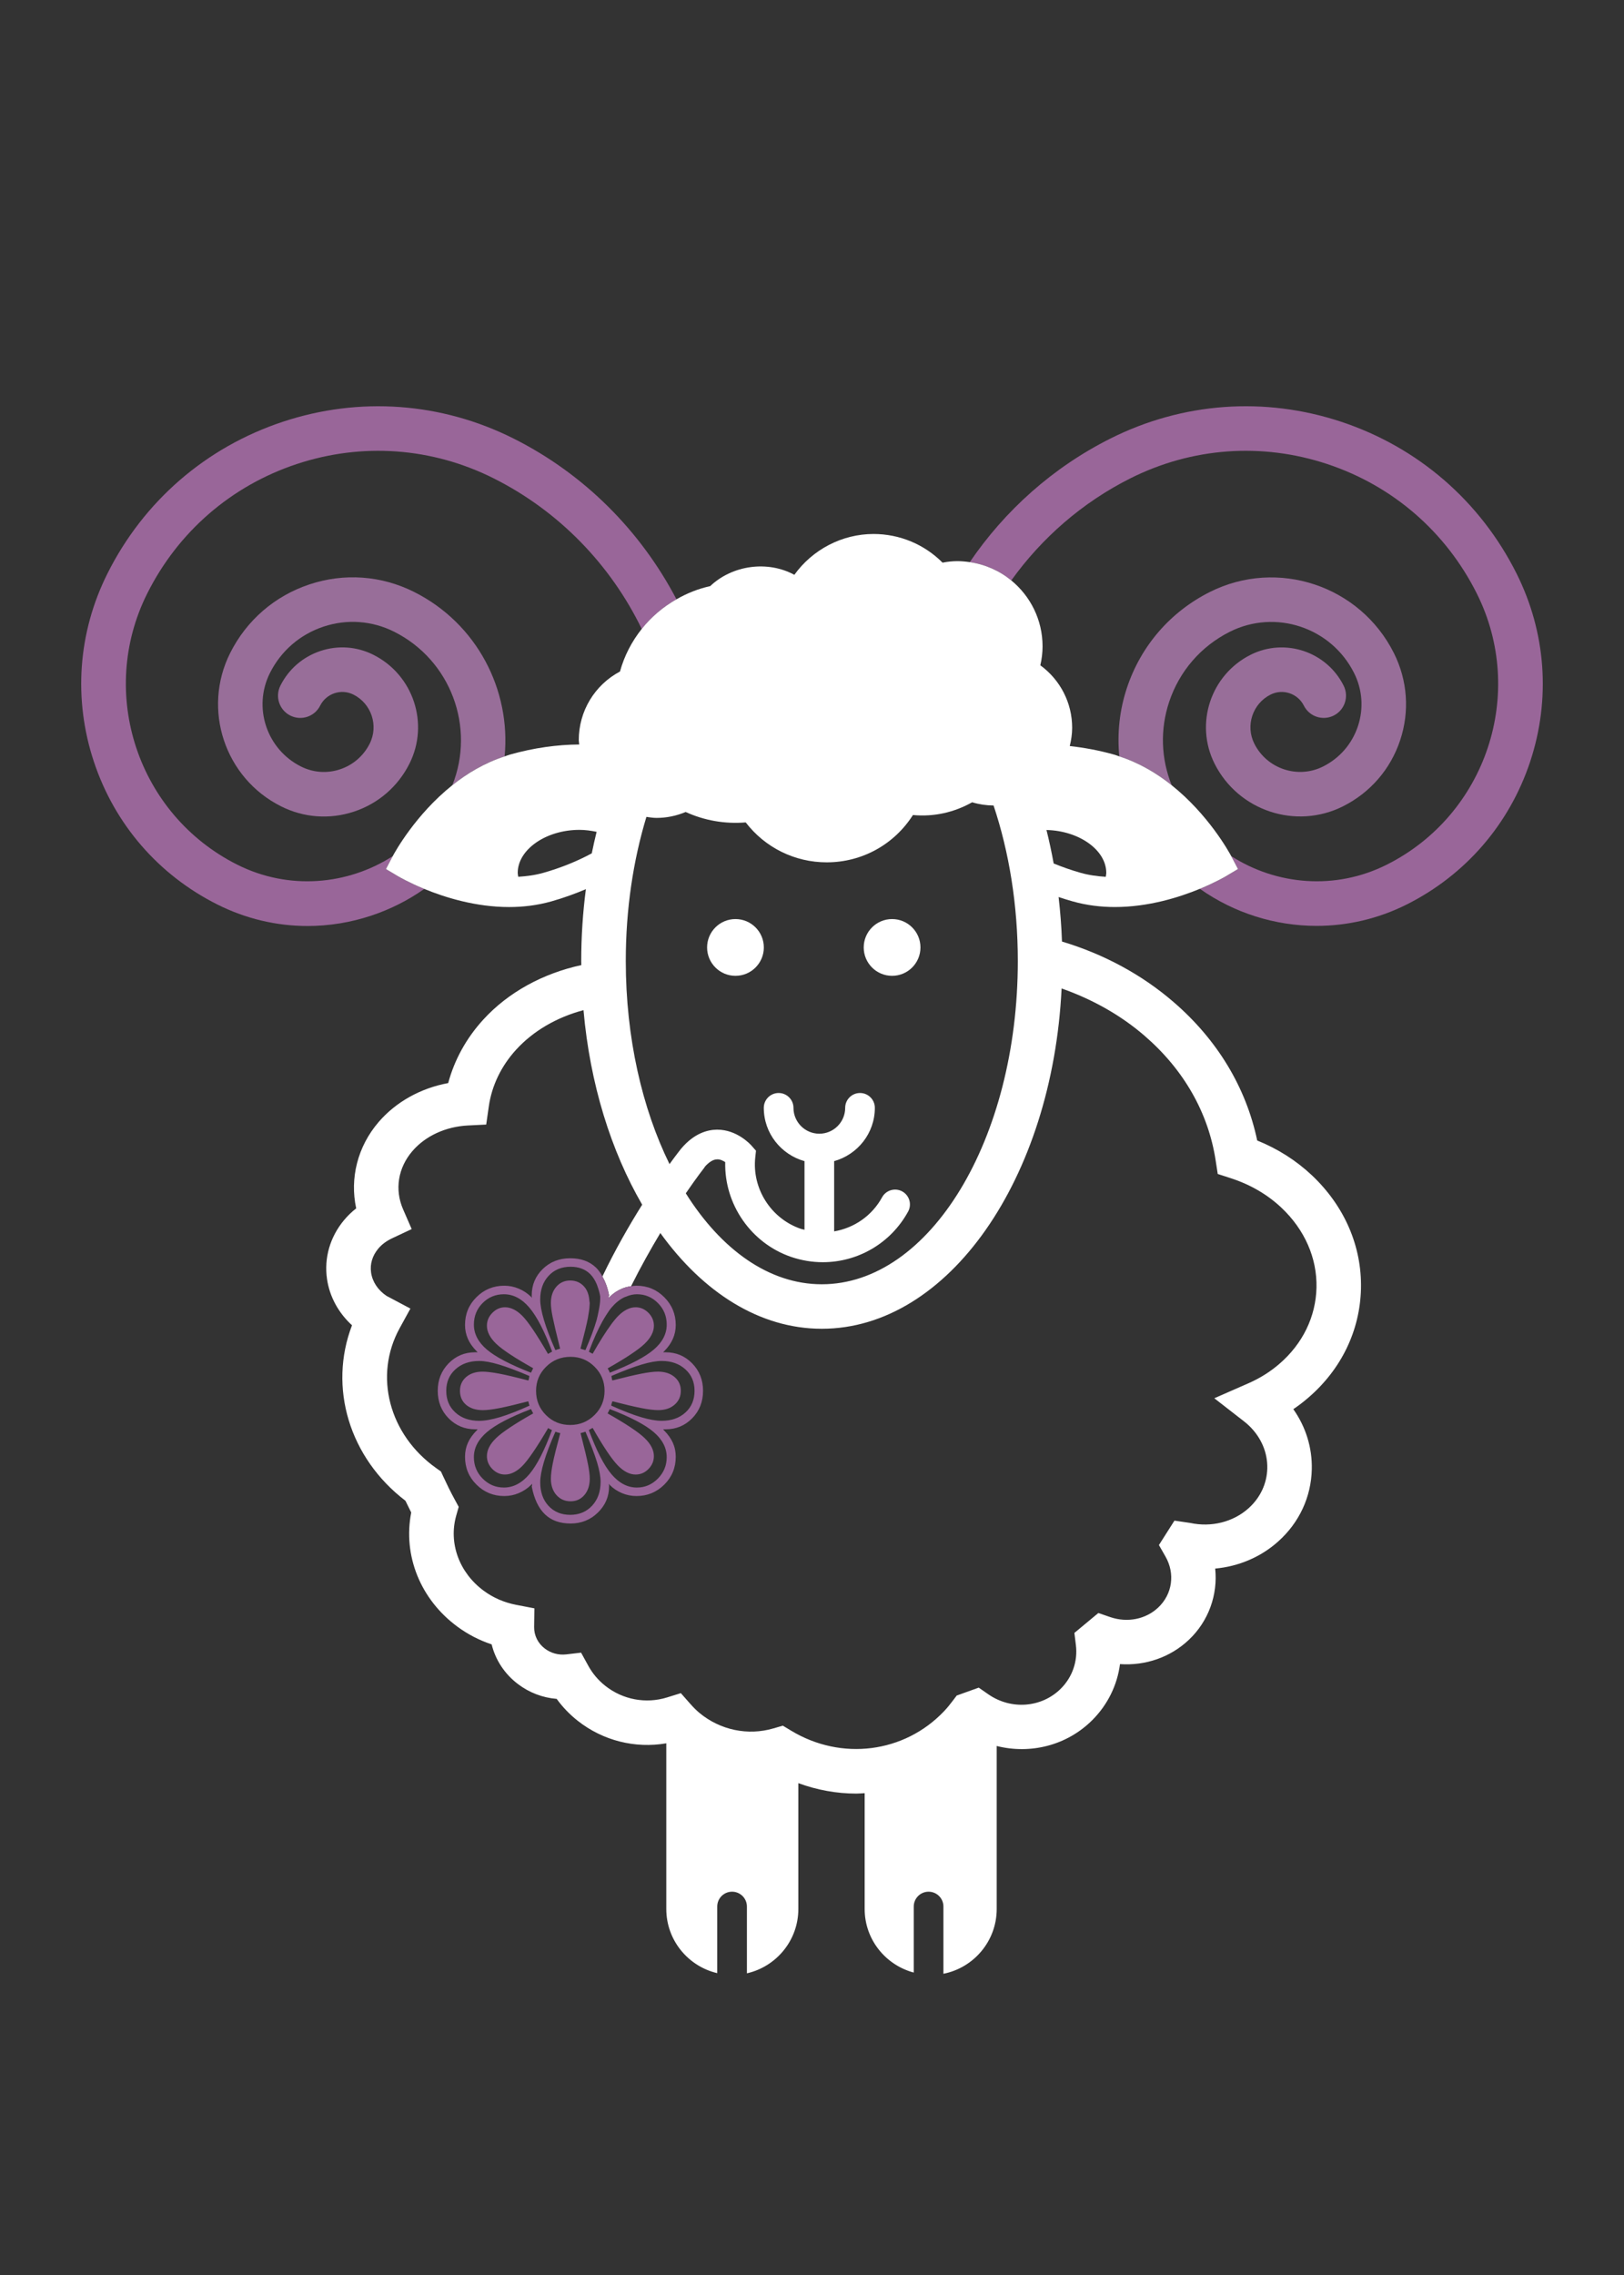
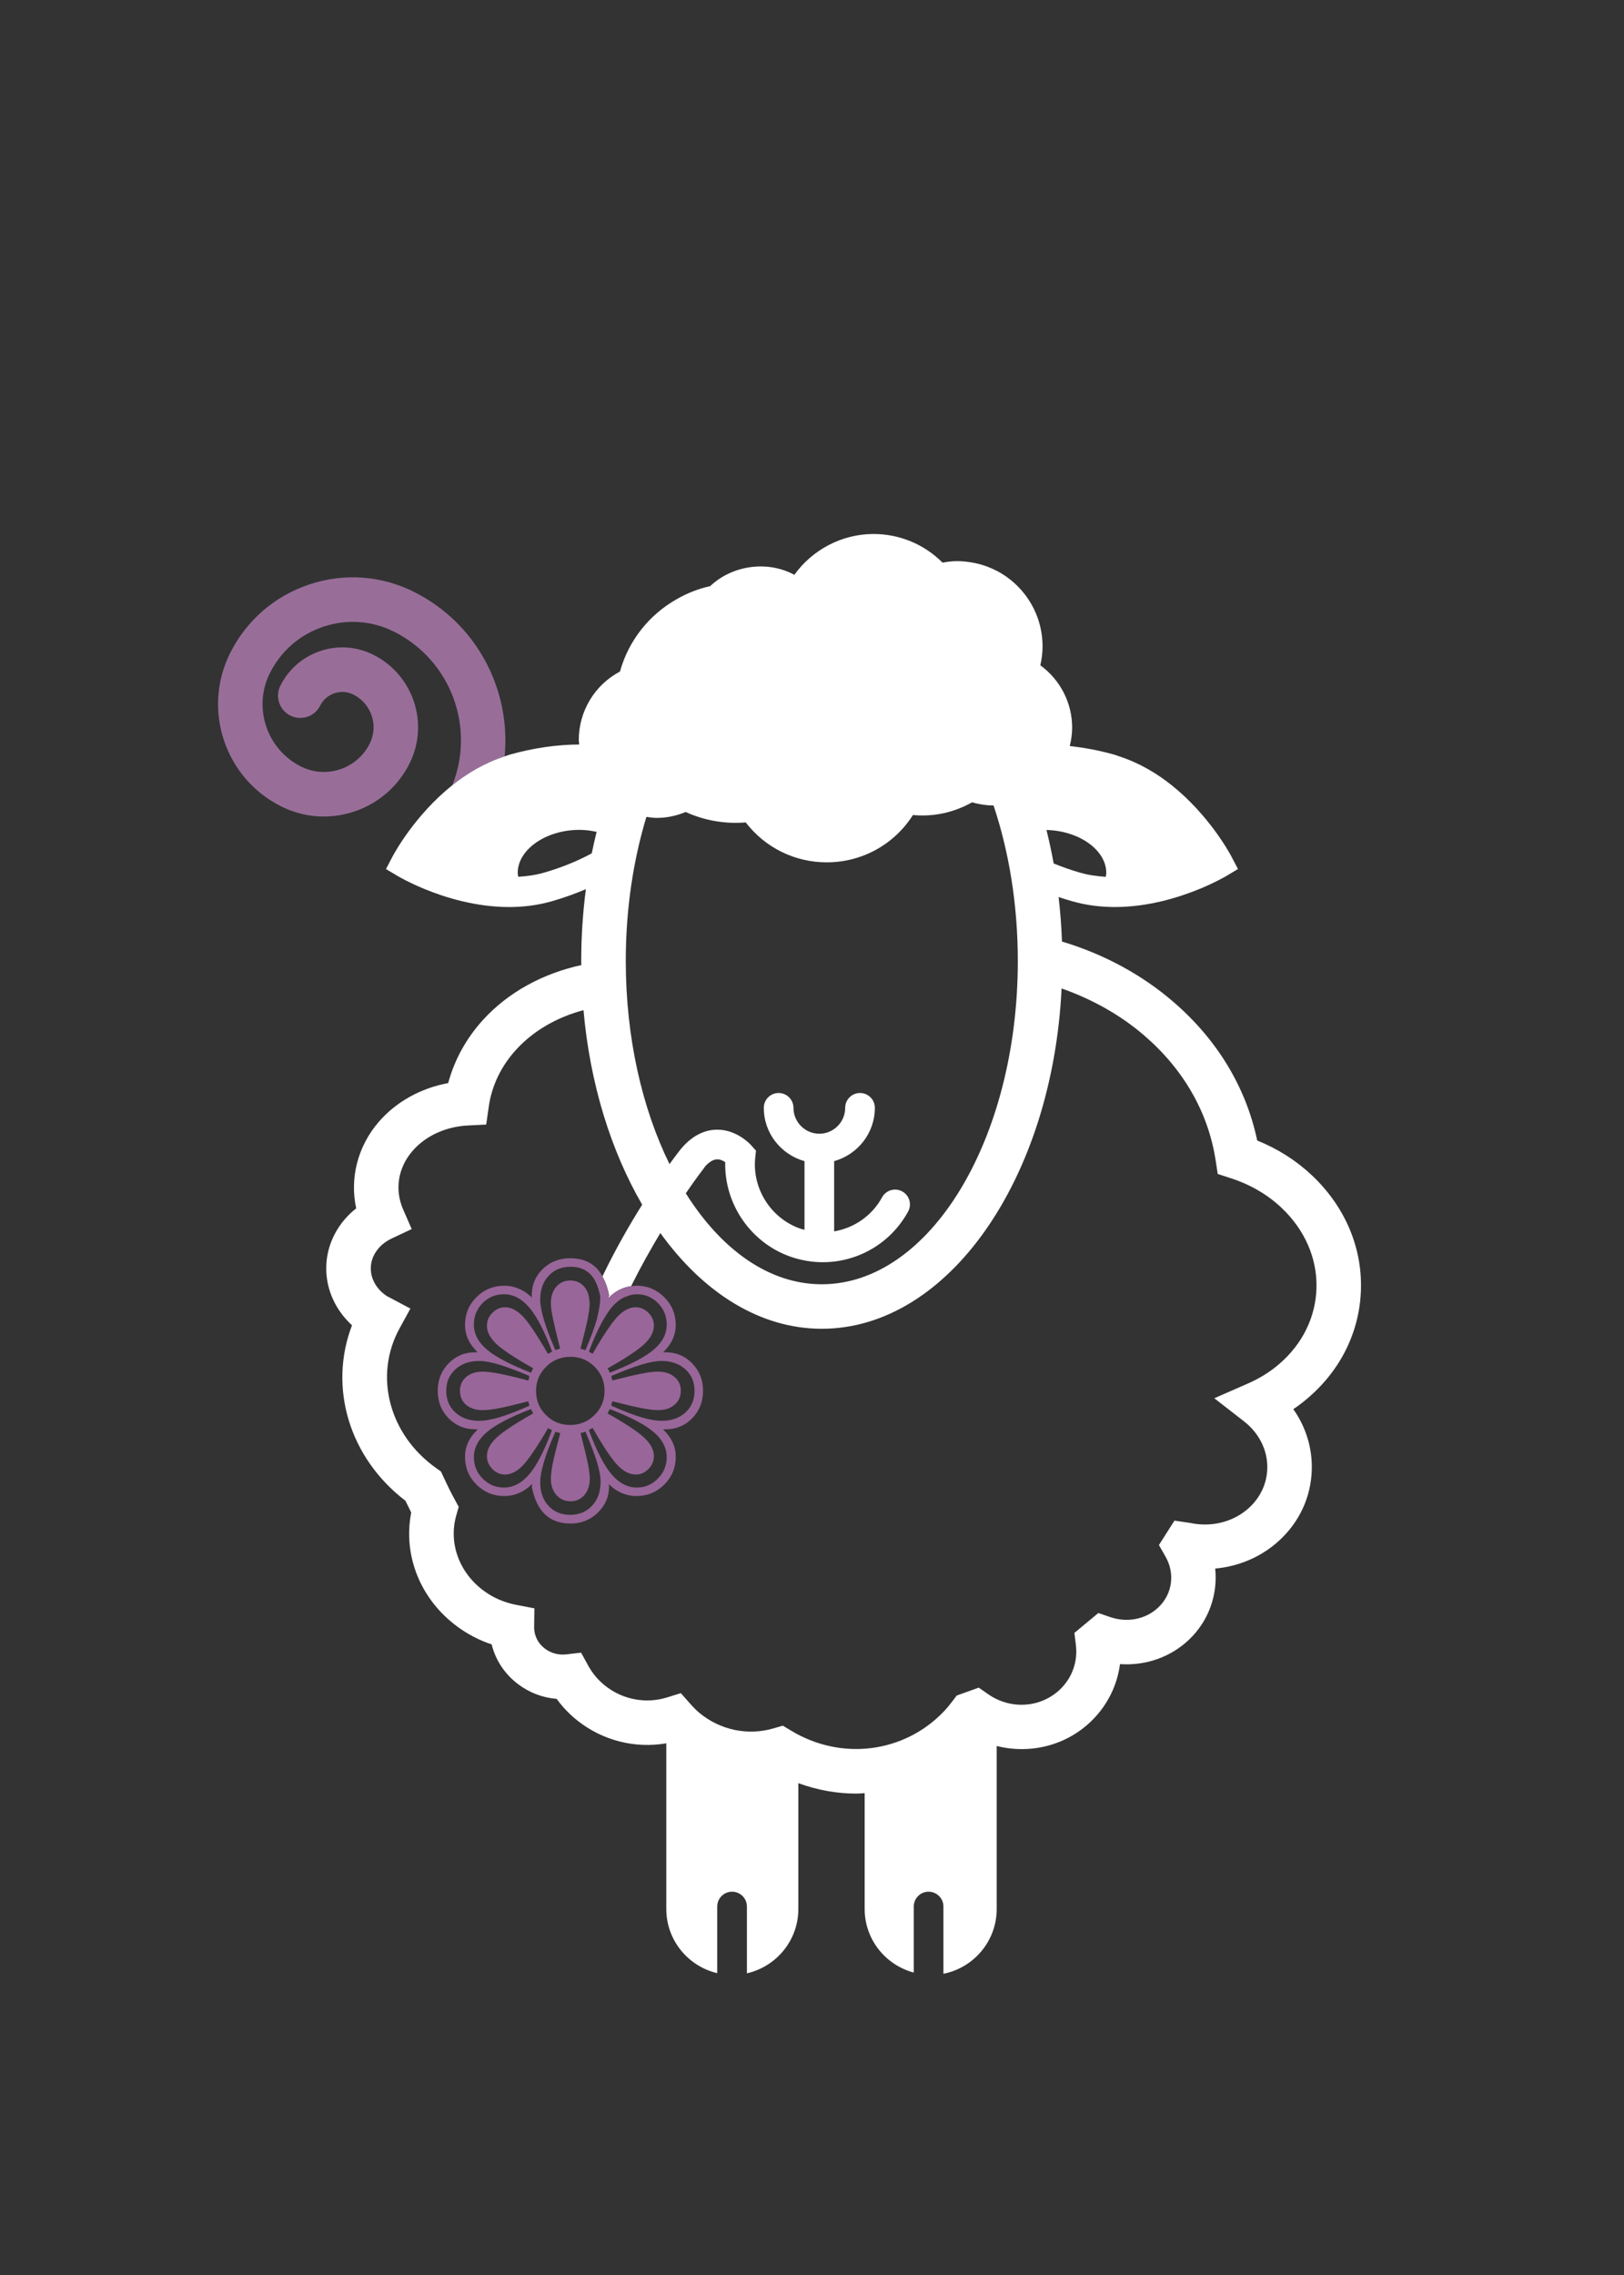
<svg xmlns="http://www.w3.org/2000/svg" version="1.1" id="Ebene_1" x="0px" y="0px" width="200px" height="280px" viewBox="0 0 200 280" enable-background="new 0 0 200 280" xml:space="preserve">
  <rect x="0" y="0" width="200" height="280" fill="#333333" stroke="none" />
  <g>
-     <path fill="#996699" d="M47.537,106.963l0.805-1.534c0.003-0.009,0.024-0.045,0.033-0.063c-5.567,3.577-12.817,4.232-19.149,1.058   c-12.263-6.148-17.238-21.125-11.09-33.387c3.805-7.589,10.336-13.242,18.391-15.918c8.059-2.674,16.673-2.053,24.261,1.75   c8.057,4.039,14.411,10.64,18.247,18.545c1.174-1.476,2.633-2.709,4.276-3.649c-4.405-8.411-11.352-15.426-20.065-19.793   c-8.899-4.462-19.003-5.19-28.445-2.053c-9.447,3.139-17.105,9.766-21.565,18.664c-3.634,7.249-4.228,15.479-1.671,23.173   c2.556,7.695,7.956,13.935,15.205,17.567c3.507,1.76,7.294,2.647,11.105,2.647c2.634,0,5.28-0.424,7.852-1.278   c2.358-0.783,4.549-1.894,6.523-3.286c-1.883-0.777-3.086-1.477-3.222-1.557L47.537,106.963z" />
    <path fill="#986E99" d="M50.997,72.854c-4.029-2.022-8.608-2.352-12.886-0.929c-4.279,1.42-7.748,4.423-9.769,8.453   c-3.473,6.927-0.664,15.387,6.264,18.86c2.814,1.413,6.012,1.643,9,0.649c2.989-0.992,5.412-3.09,6.823-5.905   c2.467-4.919,0.471-10.928-4.448-13.394c-2.039-1.022-4.354-1.19-6.513-0.469c-2.162,0.718-3.917,2.236-4.938,4.271   c-0.68,1.354-0.132,3,1.221,3.679c1.354,0.68,3.001,0.132,3.678-1.222c0.755-1.503,2.591-2.116,4.096-1.36   c2.216,1.111,3.116,3.819,2.006,6.038c-0.756,1.506-2.053,2.629-3.653,3.16c-1.597,0.534-3.31,0.408-4.814-0.347   c-4.226-2.118-5.94-7.28-3.822-11.504c1.365-2.723,3.707-4.75,6.598-5.71c2.889-0.96,5.979-0.737,8.701,0.627   c6.984,3.5,10.019,11.77,7.163,18.895c1.825-1.461,3.98-2.745,6.44-3.549C62.935,84.938,58.755,76.743,50.997,72.854" />
-     <path fill="#996699" d="M186.765,70.582c-4.46-8.898-12.119-15.524-21.564-18.664c-9.444-3.137-19.546-2.409-28.444,2.053   c-7.081,3.549-12.995,8.847-17.33,15.218c1.921,0.279,3.681,1.071,5.117,2.248c3.76-5.236,8.748-9.599,14.67-12.567   c7.589-3.805,16.204-4.428,24.262-1.75c8.056,2.676,14.586,8.328,18.392,15.918c6.146,12.261,1.173,27.238-11.09,33.386   c-6.331,3.173-13.584,2.518-19.152-1.061c0.011,0.019,0.03,0.057,0.034,0.065l0.805,1.534l-1.489,0.885   c-0.136,0.08-1.331,0.775-3.204,1.548c4.195,2.957,9.232,4.559,14.374,4.559c3.735-0.001,7.528-0.847,11.09-2.631   c7.248-3.634,12.646-9.874,15.204-17.569C190.992,86.061,190.399,77.831,186.765,70.582" />
-     <path fill="#986E99" d="M143.981,86.396c1.258-3.786,3.915-6.854,7.479-8.643c5.618-2.816,12.483-0.537,15.3,5.083   c1.026,2.045,1.194,4.37,0.472,6.542c-0.722,2.173-2.246,3.935-4.292,4.961c-3.112,1.558-6.909,0.295-8.469-2.814   c-1.111-2.217-0.211-4.926,2.006-6.038c1.502-0.753,3.342-0.143,4.096,1.36c0.68,1.353,2.326,1.901,3.679,1.221   c1.353-0.678,1.899-2.324,1.222-3.679c-2.11-4.205-7.242-5.91-11.453-3.802c-4.917,2.466-6.913,8.475-4.447,13.395   c2.914,5.811,10.013,8.169,15.823,5.256c3.354-1.683,5.855-4.57,7.037-8.133c1.184-3.56,0.909-7.37-0.773-10.727   c-4.173-8.319-14.331-11.693-22.654-7.523c-4.875,2.443-8.508,6.639-10.225,11.813c-0.917,2.759-1.212,5.62-0.935,8.427   c2.463,0.803,4.621,2.089,6.45,3.55C142.981,93.373,142.856,89.781,143.981,86.396" />
-     <path fill="#FFFFFF" d="M90.574,120.102c1.93,0,3.494-1.564,3.494-3.493c0-1.929-1.564-3.493-3.494-3.493   c-1.928,0-3.493,1.563-3.493,3.493C87.081,118.537,88.646,120.102,90.574,120.102" />
-     <path fill="#FFFFFF" d="M109.863,120.102c1.929,0,3.494-1.564,3.494-3.493c0-1.929-1.565-3.493-3.494-3.493   c-1.929,0-3.494,1.563-3.494,3.493C106.369,118.537,107.933,120.102,109.863,120.102" />
    <path fill="#FFFFFF" d="M167.606,158.606c0.119-5.216-2.031-10.174-6.052-13.963c-1.933-1.816-4.19-3.25-6.725-4.274   c-1.372-6.518-4.898-12.373-10.269-17.013c-3.951-3.423-8.676-5.944-13.775-7.473c-0.063-1.86-0.208-3.686-0.416-5.479   c0.56,0.188,1.131,0.367,1.716,0.532c1.752,0.497,3.511,0.699,5.215,0.699c4.135,0,7.928-1.193,10.469-2.242   c1.872-0.772,3.068-1.468,3.204-1.548l1.489-0.885l-0.805-1.534c-0.004-0.009-0.024-0.047-0.034-0.065   c-0.292-0.55-2.818-5.114-7.331-8.719c-1.83-1.461-3.986-2.747-6.45-3.549c-0.214-0.069-0.418-0.153-0.636-0.216   c-1.846-0.523-3.678-0.853-5.463-1.057c0.178-0.723,0.296-1.47,0.296-2.248c0-3.074-1.471-5.902-3.92-7.689   c0.183-0.773,0.275-1.555,0.275-2.334c0-3.267-1.504-6.189-3.854-8.113c-1.436-1.177-3.195-1.969-5.118-2.249   c-0.495-0.072-0.998-0.122-1.513-0.122c-0.592,0-1.197,0.061-1.831,0.186c-2.246-2.255-5.283-3.528-8.498-3.528   c-3.883,0-7.521,1.918-9.752,5.025c-3.283-1.781-7.621-1.209-10.367,1.393c-1.481,0.32-2.872,0.886-4.156,1.622   c-1.643,0.939-3.102,2.173-4.276,3.648c-1.219,1.532-2.146,3.305-2.675,5.237c-3.112,1.65-5.076,4.869-5.076,8.444   c0,0.185,0.044,0.357,0.056,0.539c-2.691,0.014-5.609,0.413-8.545,1.247c-0.223,0.064-0.433,0.149-0.648,0.221   c-2.461,0.803-4.614,2.088-6.44,3.548c-4.517,3.609-7.041,8.178-7.329,8.718c-0.01,0.017-0.029,0.054-0.035,0.063l-0.803,1.534   l1.489,0.885c0.137,0.08,1.339,0.78,3.224,1.557c2.54,1.046,6.323,2.233,10.452,2.233c1.702,0,3.462-0.203,5.215-0.699   c1.505-0.427,2.915-0.938,4.239-1.5c-0.373,2.859-0.573,5.814-0.573,8.84c0,0.168,0.008,0.335,0.01,0.504   c-4.725,1.022-9.014,3.354-12.084,6.723c-2.077,2.275-3.544,4.938-4.309,7.797c-3.387,0.626-6.431,2.314-8.564,4.792   c-2.593,3.01-3.572,6.919-2.767,10.63c-0.556,0.435-1.057,0.92-1.5,1.452c-1.725,2.074-2.467,4.645-2.093,7.239   c0.311,2.166,1.413,4.178,3.079,5.697c-2.926,7.625-0.359,16.301,6.579,21.598c0.231,0.484,0.468,0.967,0.712,1.445   c-1.033,5.28,1.122,10.693,5.688,14.05c1.291,0.95,2.703,1.681,4.218,2.181c0.469,1.914,1.584,3.623,3.218,4.869   c1.403,1.07,3.057,1.699,4.788,1.838c0.732,1.012,1.601,1.916,2.598,2.701c3.105,2.449,7.076,3.432,10.903,2.768v11.533v8.859   c0,3.842,2.686,7.053,6.273,7.898v-8.199c0-1.012,0.816-1.828,1.826-1.828c1.011,0,1.828,0.818,1.828,1.828v8.219   c3.619-0.822,6.334-4.055,6.334-7.918v-8.859v-6.629c2.325,0.85,4.734,1.285,7.127,1.285c0.347,0,0.693-0.033,1.041-0.051v5.396   v8.857c0,3.758,2.576,6.898,6.046,7.826v-8.127c0-1.01,0.817-1.826,1.827-1.826c1.009,0,1.827,0.816,1.827,1.826v8.275   c3.734-0.734,6.562-4.027,6.562-7.975v-8.857v-11.203c4.145,1.041,8.627-0.047,11.77-3.182c1.901-1.9,3.077-4.313,3.413-6.895   c3.115,0.213,6.184-0.822,8.475-2.984c2.455-2.318,3.584-5.575,3.249-8.775c2.874-0.262,5.606-1.407,7.75-3.328   c2.6-2.32,4.072-5.48,4.147-8.898c0.058-2.658-0.739-5.215-2.276-7.392c0.649-0.44,1.27-0.913,1.855-1.421   C165.187,168.527,167.489,163.763,167.606,158.606 M136.24,107.43c0,0.164-0.042,0.323-0.064,0.486   c-1.03-0.068-2.066-0.2-3.096-0.492c-1.176-0.334-2.28-0.727-3.319-1.152c-0.253-1.4-0.548-2.775-0.884-4.118   C132.891,102.245,136.24,104.616,136.24,107.43 M79.607,100.54c0.413,0.054,0.82,0.126,1.247,0.126   c1.224,0,2.426-0.245,3.588-0.729c2.296,1.05,4.854,1.499,7.395,1.283c2.381,3.097,6.031,4.914,9.976,4.914   c4.354,0,8.313-2.2,10.617-5.822c2.629,0.242,5.089-0.335,7.293-1.569c0.857,0.259,1.741,0.386,2.638,0.396   c1.901,5.683,2.986,12.207,2.986,19.14c0,21.938-10.83,39.785-24.143,39.785c-6.502,0-12.401-4.279-16.747-11.194   c1.392-2.031,2.314-3.2,2.337-3.231l-0.016-0.014c0.531-0.6,1.042-0.922,1.516-0.934c0.376-0.026,0.741,0.158,1.02,0.337   c-0.13,5.167,3.16,9.973,8.118,11.67c1.288,0.438,2.604,0.651,3.901,0.651c4.279,0,8.348-2.297,10.504-6.233   c0.484-0.886,0.16-1.996-0.725-2.48c-0.884-0.485-1.997-0.159-2.481,0.724c-1.259,2.301-3.465,3.778-5.903,4.195v-8.645   c2.882-0.806,5.012-3.426,5.012-6.561c0-1.008-0.818-1.826-1.825-1.826c-1.01,0-1.828,0.817-1.828,1.826   c0,1.756-1.429,3.186-3.184,3.186c-1.755,0-3.185-1.429-3.185-3.186c0-1.008-0.819-1.826-1.828-1.826   c-1.008,0-1.826,0.817-1.826,1.826c0,3.135,2.132,5.756,5.013,6.561v8.443c-0.154-0.044-0.31-0.062-0.461-0.114   c-3.671-1.255-6.027-4.959-5.601-8.808l0.087-0.803l-0.531-0.605c-0.18-0.206-1.82-1.988-4.243-1.988   c-0.021,0-0.044,0.001-0.066,0.001c-1.12,0.015-2.793,0.438-4.405,2.373c-0.02,0.024-0.552,0.69-1.404,1.865   c-3.361-6.837-5.386-15.531-5.386-24.996C77.064,111.906,77.984,105.885,79.607,100.54 M66.919,107.424   c-1.028,0.291-2.064,0.421-3.095,0.488c-0.021-0.162-0.065-0.319-0.065-0.483c0-2.869,3.479-5.292,7.598-5.292   c0.727,0,1.429,0.099,2.117,0.243c-0.214,0.869-0.413,1.753-0.595,2.646C71.17,105.952,69.165,106.786,66.919,107.424    M157.552,167.866c-1.118,0.965-2.394,1.766-3.793,2.379l-4.215,1.848l3.634,2.824c0.236,0.184,0.465,0.375,0.681,0.587   c1.47,1.432,2.255,3.281,2.211,5.208c-0.041,1.88-0.864,3.631-2.319,4.931c-1.886,1.686-4.568,2.354-7.172,1.797l-1.943-0.285   l-1.911,3.004l0.817,1.433c1.197,2.103,0.833,4.617-0.902,6.256c-1.538,1.452-3.805,1.9-5.907,1.18l-1.468-0.505l-2.95,2.452   l0.184,1.5c0.244,1.984-0.432,3.938-1.854,5.359c-2.364,2.354-6.125,2.648-8.937,0.691l-1.174-0.816l-2.714,0.975l-0.497,0.658   c-0.333,0.445-0.686,0.877-1.07,1.281c-4.891,5.137-12.631,6.121-18.817,2.387l-1.03-0.621l-1.154,0.336   c-3.147,0.924-6.551,0.211-9.102-1.895c-0.364-0.303-0.734-0.666-1.129-1.113l-1.174-1.33l-1.693,0.527   c-2.607,0.811-5.449,0.281-7.605-1.422c-0.866-0.682-1.571-1.516-2.098-2.473l-0.888-1.615l-1.831,0.213   c-0.949,0.107-1.888-0.145-2.639-0.719c-0.848-0.646-1.327-1.615-1.313-2.651l0.033-2.297l-2.255-0.433   c-1.465-0.283-2.804-0.863-3.979-1.727c-3.025-2.225-4.356-5.858-3.393-9.256l0.305-1.075l-0.532-0.981   c-0.484-0.891-0.929-1.796-1.349-2.71l-0.307-0.661l-0.595-0.424c-5.806-4.123-7.698-11.355-4.498-17.197l1.333-2.43l-2.734-1.453   c-0.066-0.034-0.134-0.065-0.191-0.098c-1.072-0.717-1.752-1.739-1.917-2.875c-0.152-1.054,0.153-2.073,0.882-2.949   c0.427-0.513,1.001-0.942,1.708-1.276l2.41-1.133l-1.062-2.439c-1.055-2.422-0.625-5.1,1.152-7.164   c1.604-1.861,4.094-3.009,6.833-3.148l2.254-0.113l0.32-2.234c0.365-2.557,1.528-4.969,3.361-6.978   c2.12-2.323,5.037-4.004,8.301-4.868c0.803,9.125,3.409,17.373,7.227,23.943c-1.552,2.469-3.289,5.479-4.9,8.833   c0.36,0.639,0.648,1.391,0.826,2.319l-0.045,0.132v0.179l0.135-0.133c0.432-0.431,0.932-0.765,1.501-1.001   c0.3-0.125,0.609-0.212,0.924-0.272c0.061-0.012,0.125-0.009,0.187-0.019c1.209-2.418,2.449-4.62,3.608-6.551   c5.263,7.308,12.232,11.783,19.885,11.783c15.589,0,28.395-18.5,29.531-41.885c3.771,1.329,7.272,3.272,10.24,5.844   c4.813,4.16,7.834,9.458,8.732,15.319l0.257,1.67l1.607,0.521c2.402,0.778,4.498,1.998,6.228,3.622   c2.872,2.708,4.409,6.205,4.327,9.847C162.045,162.067,160.422,165.399,157.552,167.866" />
    <path fill="#996699" d="M76.6,158.603c-0.569,0.236-1.069,0.57-1.501,1.001l-0.136,0.133v-0.178l0.046-0.134   c-0.179-0.927-0.466-1.68-0.826-2.318c-0.035-0.061-0.06-0.137-0.094-0.194c-0.214-0.35-0.445-0.669-0.718-0.927   c-0.793-0.749-1.843-1.124-3.148-1.124c-1.349,0-2.476,0.44-3.382,1.322c-0.906,0.884-1.357,1.965-1.357,3.239v0.134l0.043,0.178   l-0.132-0.134c-0.445-0.431-0.951-0.764-1.516-1c-0.563-0.238-1.154-0.358-1.778-0.358c-1.337,0-2.477,0.468-3.419,1.403   c-0.942,0.932-1.414,2.075-1.414,3.426c0,0.609,0.12,1.18,0.356,1.715c0.238,0.534,0.597,1.038,1.071,1.514l0.132,0.133h-0.31   c-1.291,0-2.382,0.457-3.273,1.367c-0.889,0.914-1.334,2.038-1.334,3.373c0,1.351,0.445,2.478,1.334,3.382   c0.892,0.906,1.983,1.359,3.273,1.359h0.31l-0.132,0.153c-0.474,0.477-0.833,0.977-1.071,1.504   c-0.236,0.527-0.356,1.102-0.356,1.725c0,1.352,0.471,2.493,1.414,3.427c0.942,0.935,2.082,1.403,3.419,1.403   c0.623,0,1.216-0.119,1.778-0.356c0.565-0.238,1.071-0.569,1.516-1.003l0.132-0.154v0.2l-0.043,0.133   c0.296,1.527,0.837,2.671,1.625,3.429c0.787,0.756,1.841,1.134,3.161,1.134c1.318,0,2.441-0.449,3.359-1.347   c0.919-0.898,1.379-1.969,1.379-3.216v-0.133l-0.045-0.2l0.135,0.154c0.432,0.433,0.933,0.764,1.501,1.003   c0.568,0.237,1.168,0.356,1.792,0.356c1.333,0,2.473-0.469,3.415-1.403c0.941-0.933,1.414-2.075,1.414-3.427   c0-0.623-0.12-1.197-0.356-1.725c-0.237-0.527-0.592-1.027-1.067-1.504l-0.135-0.153h0.313c1.291,0,2.381-0.454,3.27-1.359   c0.89-0.904,1.337-2.032,1.337-3.382c0-1.335-0.447-2.458-1.337-3.373c-0.889-0.91-1.979-1.367-3.27-1.367h-0.313l0.135-0.133   c0.475-0.476,0.83-0.98,1.067-1.514c0.236-0.535,0.356-1.105,0.356-1.715c0-1.336-0.472-2.473-1.414-3.416   c-0.942-0.944-2.082-1.414-3.415-1.414c-0.232,0-0.457,0.032-0.681,0.067c-0.062,0.01-0.125,0.007-0.187,0.018   C77.209,158.39,76.9,158.478,76.6,158.603 M67.566,157.022c0.689-0.742,1.591-1.114,2.704-1.114c1.008,0,1.814,0.305,2.424,0.913   c0.334,0.334,0.601,0.768,0.815,1.286c0.033,0.08,0.057,0.172,0.088,0.255c0.132,0.362,0.246,0.751,0.321,1.198v0.266   c0,0.48-0.09,1.051-0.221,1.662c-0.056,0.266-0.102,0.522-0.182,0.811c-0.013,0.05-0.017,0.091-0.032,0.143   c-0.29,1.017-0.753,2.259-1.39,3.729c-0.106-0.03-0.221-0.063-0.346-0.1c-0.125-0.038-0.212-0.066-0.259-0.078   c0.462-1.766,0.766-3.027,0.914-3.783c0.026-0.137,0.038-0.243,0.058-0.368c0.054-0.305,0.096-0.582,0.124-0.837   c0.017-0.148,0.021-0.272,0.027-0.401c0.003-0.07,0.014-0.156,0.014-0.22c0-0.097-0.032-0.17-0.039-0.262   c-0.045-0.701-0.236-1.299-0.629-1.752c-0.445-0.512-1.025-0.769-1.736-0.769c-0.697,0-1.268,0.257-1.711,0.769   c-0.445,0.513-0.669,1.183-0.669,2.014c0,0.414,0.07,0.975,0.211,1.68c0.142,0.704,0.448,2.014,0.926,3.928   c-0.135,0.031-0.243,0.06-0.323,0.089c-0.083,0.031-0.167,0.061-0.257,0.09c-0.64-1.454-1.11-2.694-1.413-3.718   c-0.303-1.024-0.457-1.861-0.457-2.515C66.529,158.736,66.875,157.765,67.566,157.022 M73.227,168.216   c0.817,0.815,1.226,1.804,1.226,2.958c0,1.172-0.412,2.168-1.236,2.983c-0.823,0.818-1.82,1.224-2.994,1.224   c-1.173,0-2.167-0.403-2.98-1.212c-0.817-0.809-1.225-1.807-1.225-2.993c0-1.156,0.411-2.145,1.235-2.959   c0.822-0.817,1.828-1.224,3.016-1.224C71.426,166.993,72.415,167.4,73.227,168.216 M58.361,163.03c0-1.055,0.362-1.94,1.08-2.659   c0.722-0.719,1.591-1.078,2.614-1.078c1.159,0,2.2,0.544,3.129,1.634c0.926,1.09,1.864,2.897,2.813,5.421l-0.511,0.288   c-1.396-2.403-2.443-3.96-3.148-4.674c-0.704-0.711-1.422-1.067-2.147-1.067c-0.58,0-1.097,0.225-1.547,0.678   c-0.453,0.453-0.68,0.983-0.68,1.59c0,0.758,0.385,1.502,1.156,2.238c0.774,0.734,2.285,1.732,4.542,2.994l-0.268,0.555   c-2.553-0.994-4.363-1.943-5.431-2.847C58.896,165.198,58.361,164.173,58.361,163.03 M56.082,173.847   c-0.751-0.681-1.124-1.572-1.124-2.67c0-1.082,0.375-1.965,1.133-2.648c0.757-0.683,1.729-1.024,2.916-1.024   c0.656,0,1.472,0.149,2.459,0.445c0.988,0.296,2.23,0.765,3.728,1.402c-0.016,0.104-0.032,0.216-0.056,0.336   c-0.022,0.118-0.049,0.191-0.079,0.221c-1.528-0.4-2.724-0.681-3.593-0.847c-0.867-0.162-1.548-0.243-2.035-0.243   c-0.834,0-1.503,0.219-2.016,0.655c-0.511,0.438-0.767,1.006-0.767,1.703c0,0.728,0.256,1.306,0.767,1.735   c0.514,0.431,1.199,0.645,2.059,0.645c0.504,0,1.192-0.083,2.057-0.254c0.87-0.172,2.047-0.451,3.528-0.835   c0.03,0.089,0.06,0.202,0.09,0.335C65.177,172.935,65.2,173,65.216,173c-1.408,0.64-2.623,1.11-3.637,1.416   c-1.019,0.303-1.875,0.457-2.572,0.457C57.808,174.871,56.829,174.529,56.082,173.847 M65.184,181.447   c-0.929,1.09-1.97,1.635-3.129,1.635c-1.008,0-1.877-0.362-2.603-1.091c-0.727-0.725-1.092-1.608-1.092-2.648   c0-1.143,0.535-2.17,1.603-3.082c1.068-0.913,2.878-1.858,5.431-2.837l0.268,0.535c-2.257,1.276-3.769,2.281-4.542,3.014   c-0.771,0.736-1.156,1.479-1.156,2.237c0,0.608,0.223,1.14,0.668,1.591c0.446,0.453,0.962,0.679,1.559,0.679   c0.725,0,1.443-0.355,2.147-1.067c0.705-0.714,1.763-2.263,3.171-4.652c0.09,0.059,0.168,0.108,0.245,0.145   c0.076,0.038,0.148,0.071,0.224,0.101C67.042,178.544,66.111,180.357,65.184,181.447 M72.918,185.319   c-0.699,0.749-1.598,1.123-2.695,1.123c-1.097,0-1.988-0.367-2.67-1.101c-0.681-0.734-1.023-1.704-1.023-2.903   c0-0.653,0.154-1.491,0.457-2.516c0.303-1.022,0.773-2.261,1.414-3.714c0.102,0.044,0.268,0.095,0.492,0.153   c0.042,0.015,0.079,0.022,0.108,0.022c-0.458,1.691-0.766,2.927-0.922,3.706c-0.154,0.778-0.234,1.412-0.234,1.902   c0,0.83,0.228,1.504,0.68,2.014c0.454,0.512,1.033,0.77,1.749,0.77c0.695,0,1.265-0.262,1.703-0.779   c0.435-0.521,0.654-1.188,0.654-2.004c0-0.416-0.065-0.976-0.2-1.68c-0.132-0.706-0.445-2.015-0.937-3.93   c0.032,0,0.061-0.007,0.09-0.021c0.238-0.061,0.408-0.11,0.515-0.154c0.665,1.571,1.146,2.837,1.436,3.793   c0.287,0.957,0.431,1.754,0.431,2.393C73.962,183.595,73.613,184.569,72.918,185.319 M82.107,179.345   c0,1.023-0.363,1.902-1.091,2.638c-0.724,0.733-1.588,1.1-2.582,1.1c-1.155,0-2.197-0.545-3.125-1.635   c-0.925-1.09-1.857-2.903-2.793-5.441c0.029-0.015,0.066-0.036,0.111-0.067c0.179-0.104,0.296-0.17,0.356-0.2   c1.304,2.285,2.329,3.813,3.069,4.585c0.742,0.771,1.484,1.156,2.226,1.156c0.61,0,1.137-0.226,1.582-0.679   c0.443-0.451,0.668-0.982,0.668-1.591c0-0.758-0.389-1.502-1.16-2.237c-0.77-0.733-2.283-1.738-4.538-3.014l0.266-0.535   c2.552,0.979,4.357,1.924,5.417,2.837C81.576,177.174,82.107,178.201,82.107,179.345 M84.4,168.528   c0.757,0.682,1.135,1.566,1.135,2.648c0,1.098-0.375,1.989-1.122,2.67c-0.751,0.683-1.727,1.024-2.929,1.024   c-0.682,0-1.524-0.147-2.527-0.446c-1-0.296-2.229-0.771-3.681-1.425c0-0.029,0.01-0.092,0.033-0.188   c0.022-0.096,0.061-0.213,0.121-0.346c1.486,0.384,2.665,0.664,3.542,0.835c0.871,0.172,1.57,0.254,2.091,0.254   c0.831,0,1.5-0.221,2.011-0.667c0.515-0.445,0.771-1.015,0.771-1.713c0-0.697-0.26-1.265-0.78-1.703   c-0.52-0.437-1.203-0.655-2.049-0.655c-0.504,0-1.188,0.086-2.059,0.255c-0.866,0.171-2.052,0.45-3.546,0.834   c-0.016-0.06-0.037-0.133-0.056-0.221c-0.023-0.09-0.042-0.202-0.056-0.336c1.482-0.636,2.72-1.105,3.713-1.402   c0.996-0.296,1.82-0.445,2.472-0.445C82.673,167.503,83.645,167.845,84.4,168.528 M78.434,159.292c1.011,0,1.875,0.362,2.597,1.09   c0.718,0.727,1.077,1.609,1.077,2.648c0,1.143-0.531,2.167-1.592,3.072c-1.059,0.905-2.865,1.854-5.417,2.848   c-0.03-0.073-0.063-0.151-0.099-0.233c-0.04-0.081-0.096-0.181-0.167-0.301c2.255-1.274,3.768-2.281,4.538-3.014   c0.771-0.736,1.159-1.481,1.159-2.238c0-0.607-0.227-1.137-0.678-1.591c-0.454-0.452-0.979-0.678-1.571-0.678   c-0.742,0-1.484,0.382-2.226,1.146c-0.061,0.063-0.129,0.142-0.193,0.217c-0.038,0.042-0.072,0.078-0.109,0.125   c-0.122,0.144-0.247,0.302-0.379,0.477c-0.042,0.055-0.091,0.129-0.134,0.188c-0.625,0.85-1.37,2.02-2.253,3.568   c-0.088-0.044-0.174-0.089-0.257-0.133c-0.082-0.044-0.152-0.082-0.21-0.112c0.565-1.532,1.127-2.767,1.689-3.771   c0.14-0.253,0.282-0.48,0.421-0.705c0.229-0.363,0.456-0.699,0.682-0.966c0.482-0.566,0.997-0.979,1.541-1.25   c0.079-0.04,0.161-0.056,0.24-0.089C77.522,159.407,77.967,159.292,78.434,159.292" />
  </g>
</svg>